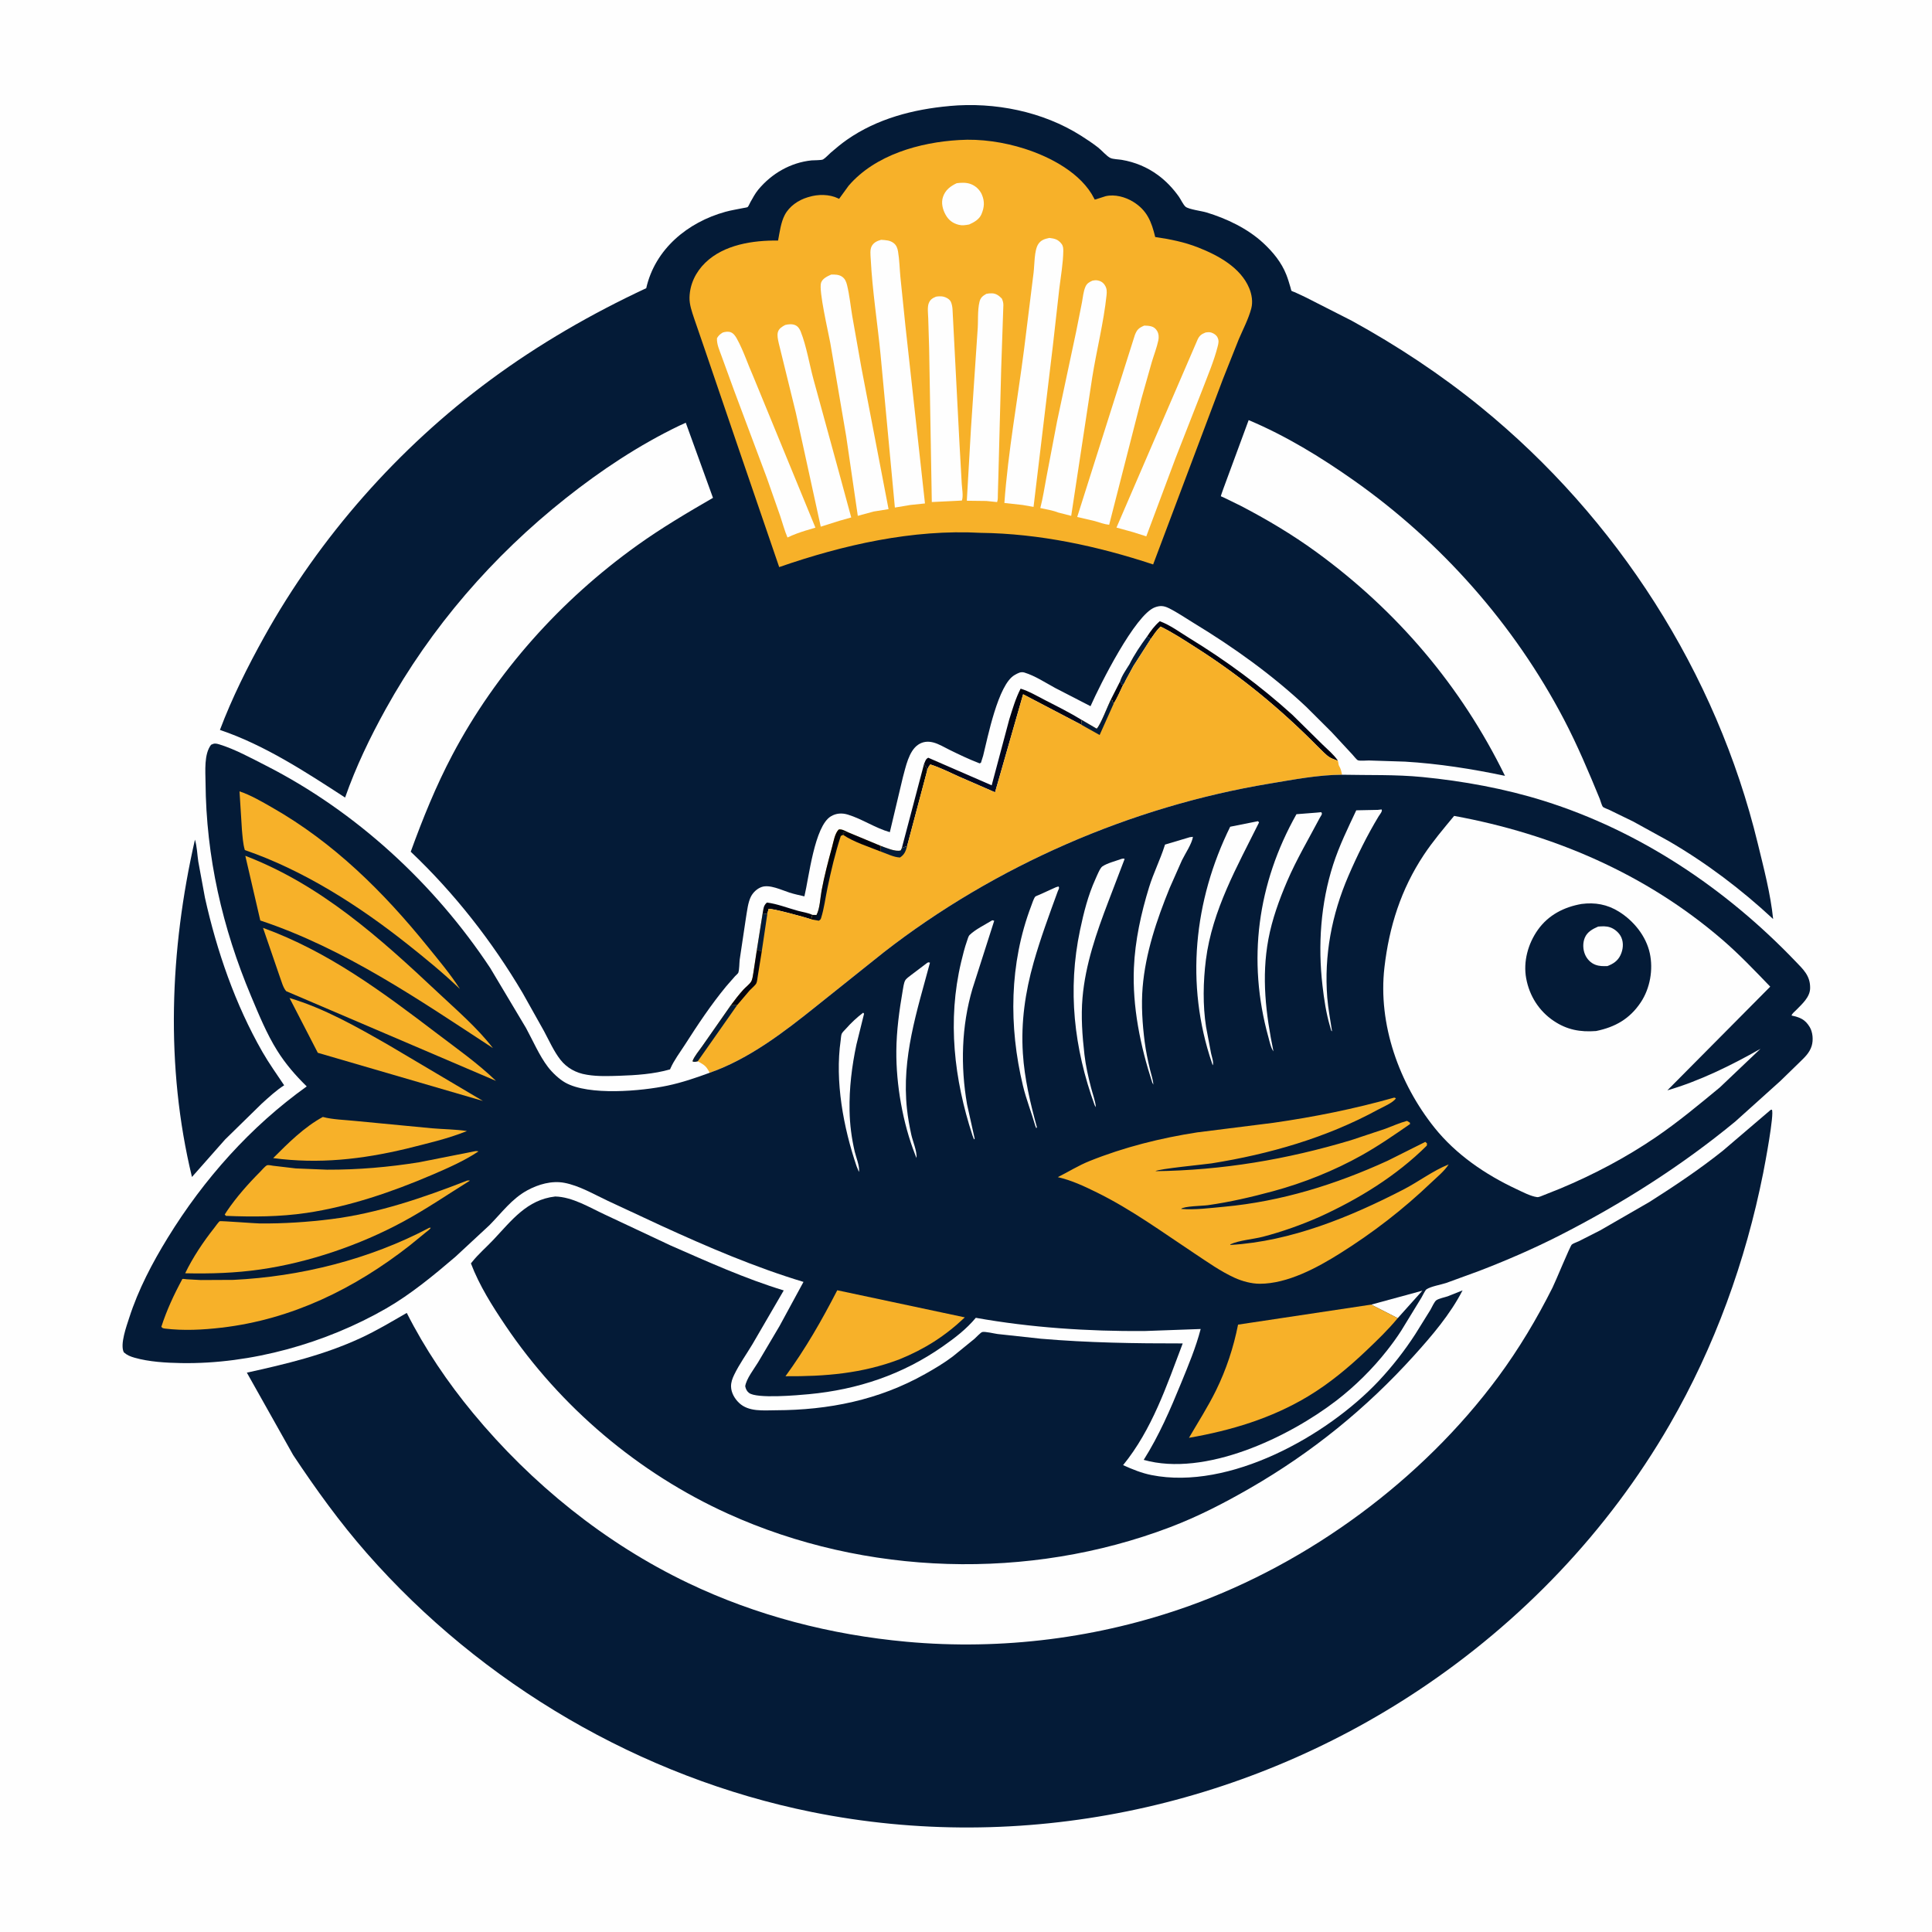
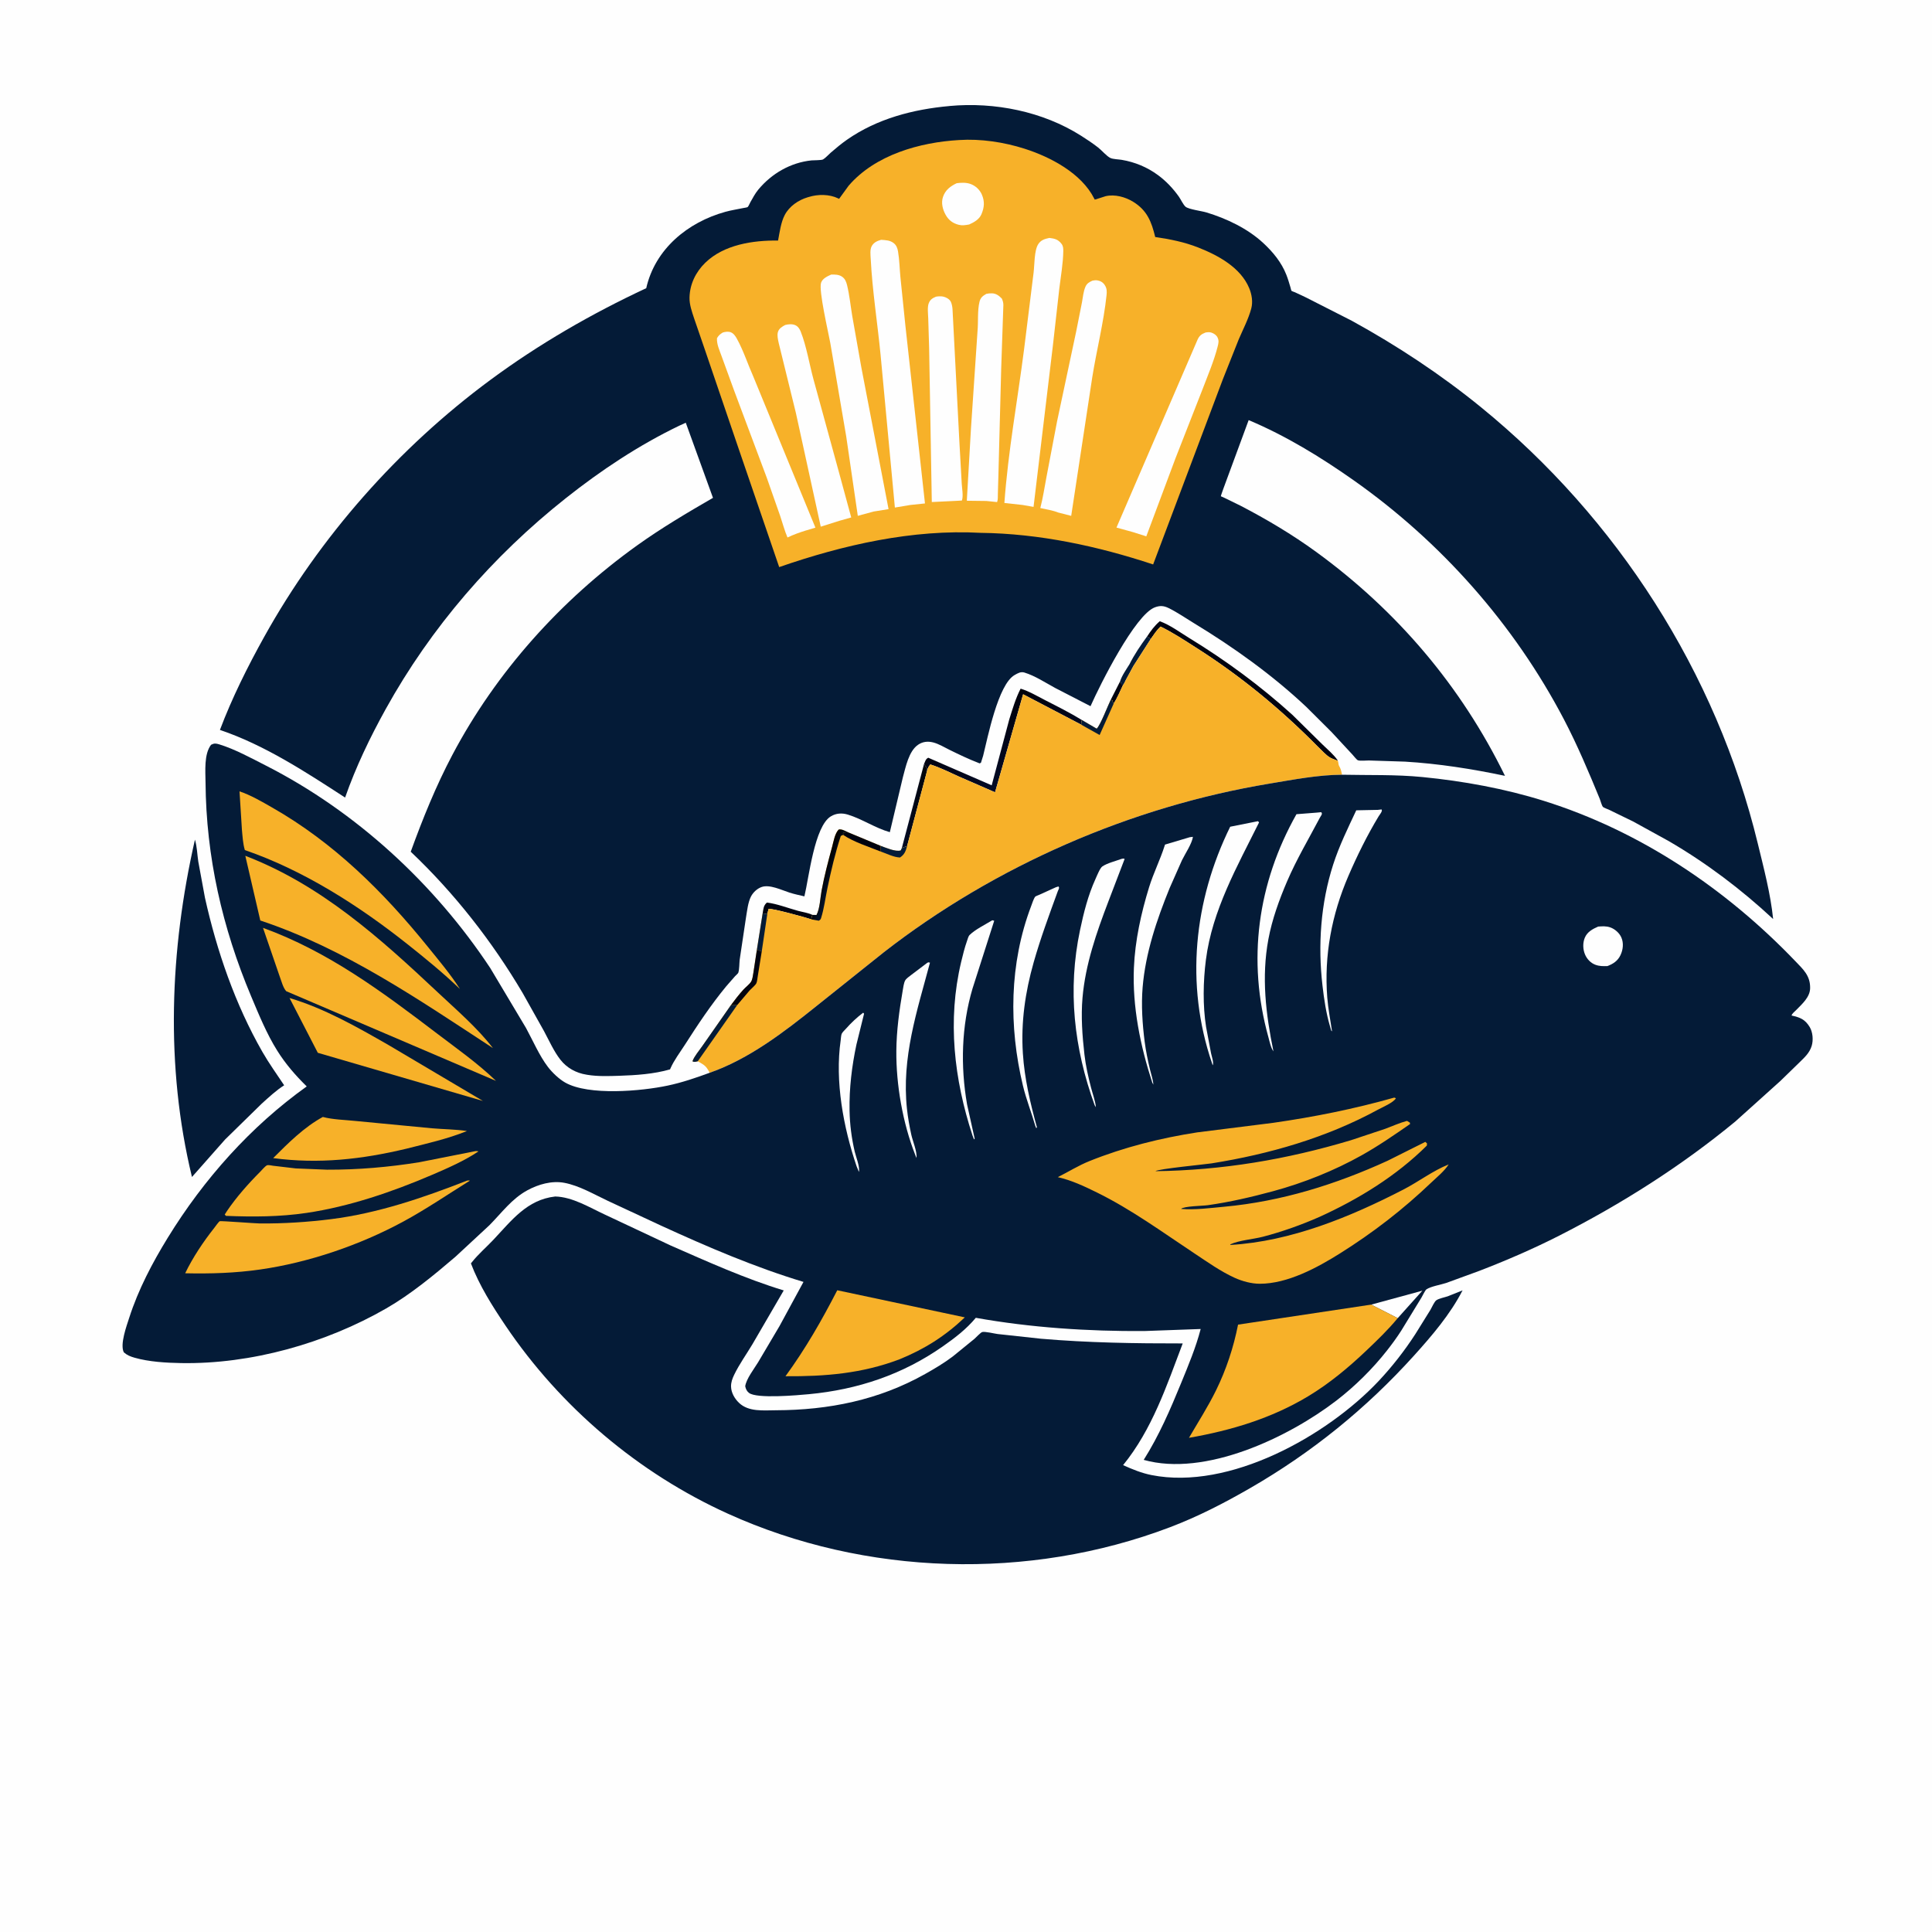
<svg xmlns="http://www.w3.org/2000/svg" version="1.1" style="display: block;" viewBox="0 0 2048 2048" width="1024" height="1024">
  <defs>
    <linearGradient id="Gradient1" gradientUnits="userSpaceOnUse" x1="974.554" y1="855.78" x2="964.296" y2="854.197">
      <stop class="stop0" offset="0" stop-opacity="1" stop-color="rgb(1,5,10)" />
      <stop class="stop1" offset="1" stop-opacity="1" stop-color="rgb(2,11,36)" />
    </linearGradient>
    <linearGradient id="Gradient2" gradientUnits="userSpaceOnUse" x1="1042.99" y1="752.03" x2="1078.41" y2="822.776">
      <stop class="stop0" offset="0" stop-opacity="1" stop-color="rgb(1,1,11)" />
      <stop class="stop1" offset="1" stop-opacity="1" stop-color="rgb(2,10,37)" />
    </linearGradient>
    <linearGradient id="Gradient3" gradientUnits="userSpaceOnUse" x1="873.209" y1="925.363" x2="882.813" y2="928.644">
      <stop class="stop0" offset="0" stop-opacity="1" stop-color="rgb(0,0,0)" />
      <stop class="stop1" offset="1" stop-opacity="1" stop-color="rgb(2,17,39)" />
    </linearGradient>
  </defs>
  <path transform="translate(0,0)" fill="rgb(254,254,254)" d="M -0 -0 L 2048 0 L 2048 2048 L -0 2048 L -0 -0 z" />
  <path transform="translate(0,0)" fill="rgb(0,3,15)" d="M 1187.36 722.262 L 1187.95 723.221 C 1188.77 724.648 1188.52 724.058 1188.75 725.75 L 1189.58 725.489 L 1190.46 726.138 C 1187.34 732.519 1184.48 739.692 1180.64 745.631 C 1179.31 744.45 1179.57 744.269 1179.26 742.607 L 1177.39 741.874 L 1187.36 722.262 z" />
-   <path transform="translate(0,0)" fill="rgb(4,27,55)" d="M 1197.3 704.137 C 1202.4 693.875 1209.2 683.897 1215.97 674.674 L 1219.91 677.228 L 1201.52 705.913 L 1193.55 720.585 C 1192.81 721.952 1191.52 725.162 1190.46 726.138 L 1189.58 725.489 L 1188.75 725.75 C 1188.52 724.058 1188.77 724.648 1187.95 723.221 L 1187.36 722.262 C 1189.06 716.448 1194.05 709.385 1197.3 704.137 z" />
+   <path transform="translate(0,0)" fill="rgb(4,27,55)" d="M 1197.3 704.137 C 1202.4 693.875 1209.2 683.897 1215.97 674.674 L 1219.91 677.228 L 1201.52 705.913 L 1193.55 720.585 C 1192.81 721.952 1191.52 725.162 1190.46 726.138 L 1188.75 725.75 C 1188.52 724.058 1188.77 724.648 1187.95 723.221 L 1187.36 722.262 C 1189.06 716.448 1194.05 709.385 1197.3 704.137 z" />
  <path transform="translate(0,0)" fill="rgb(0,3,15)" d="M 808.442 968.143 C 809.268 963.547 809.241 959.818 813 956.733 C 823.922 958.107 835.344 962.637 846.086 965.554 C 850.737 966.818 856.92 967.647 861.161 969.838 L 859.905 974.523 C 854.333 972.547 817.61 962.478 814.745 963.5 L 813.418 968.495 C 811.549 968.68 810.265 968.596 808.442 968.143 z" />
  <path transform="translate(0,0)" fill="url(#Gradient1)" d="M 979.498 809.911 C 980.288 811.132 982.068 813.185 982.46 814.488 C 982.75 815.455 982.127 816.331 982.701 817.261 L 961.564 896.855 L 955.957 899.024 L 979.498 809.911 z" />
  <path transform="translate(0,0)" fill="rgb(0,3,15)" d="M 1215.97 674.674 C 1219.98 668.638 1223.84 663.244 1229.42 658.518 C 1240.52 662.578 1250.55 670.174 1260.61 676.32 C 1299.43 700.044 1336.23 727.136 1369.95 757.719 L 1401.66 788.978 C 1407.04 794.293 1413.78 799.77 1418.01 806.011 L 1417.35 806.186 C 1414.99 805.129 1412.2 804.37 1410 803.1 C 1405.48 800.492 1400.91 795.138 1397.02 791.555 C 1357.88 751.836 1315.33 716.754 1268.25 686.779 C 1255.88 678.903 1243.41 670.589 1230.2 664.202 C 1226.14 668.039 1223.1 672.679 1219.91 677.228 L 1215.97 674.674 z" />
  <path transform="translate(0,0)" fill="url(#Gradient2)" d="M 979.498 809.911 C 980.779 807.138 981.162 804.559 984 803.229 L 1051.23 832.471 L 1069.86 762.619 C 1073.34 751.557 1076.57 740.344 1081.9 730.01 C 1090.95 732.77 1099.6 737.963 1108.02 742.276 C 1121.11 748.986 1134.36 755.582 1146.9 763.294 C 1146.33 765.03 1146.21 766.388 1146.19 768.213 L 1084.54 735.956 L 1054.79 839.874 L 1016.33 823.124 C 1006.55 818.682 996.445 813.601 986.204 810.356 C 984.06 812.704 983.56 814.291 982.701 817.261 C 982.127 816.331 982.75 815.455 982.46 814.488 C 982.068 813.185 980.288 811.132 979.498 809.911 z" />
  <path transform="translate(0,0)" fill="rgb(4,27,55)" d="M 206.664 890.053 C 208.861 897.445 209.053 905.722 210.201 913.358 L 217.267 951.66 C 229.823 1008.11 249.321 1064.67 278.135 1115 C 285.176 1127.3 293.381 1138.67 301.217 1150.45 C 292.72 1155.86 284.924 1163.15 277.462 1169.89 L 238.644 1207.88 L 203.484 1247.65 C 175.098 1130.34 179.966 1007.1 206.664 890.053 z" />
  <path transform="translate(0,0)" fill="rgb(247,177,41)" d="M 1219.91 677.228 C 1223.1 672.679 1226.14 668.039 1230.2 664.202 C 1243.41 670.589 1255.88 678.903 1268.25 686.779 C 1315.33 716.754 1357.88 751.836 1397.02 791.555 C 1400.91 795.138 1405.48 800.492 1410 803.1 C 1412.2 804.37 1414.99 805.129 1417.35 806.186 L 1418.01 806.011 C 1418.49 807.347 1418.73 808.256 1418.85 809.664 C 1418.99 811.368 1419.76 812.308 1420.47 813.782 C 1421.59 816.088 1422.07 818.761 1422.65 821.248 C 1397.27 821.34 1370.8 826.507 1345.83 830.643 C 1198.98 854.967 1054.76 917.805 937.135 1009.24 L 865.491 1066.47 C 831.228 1093.94 794.223 1122.48 752.336 1137.16 L 750.572 1134.14 L 749.857 1133 C 747.407 1129.05 743.575 1127.25 739.66 1125 C 737.339 1125.45 736.188 1126.19 734.041 1125 C 735.918 1119.66 741.322 1113.52 744.551 1108.76 L 774.716 1065.6 C 778.92 1059.94 783.323 1054.21 788.071 1049 C 790.483 1046.35 794.252 1043.61 796.153 1040.66 C 797.736 1038.2 798.078 1034 798.623 1031.11 L 802.285 1006.96 L 808.442 968.143 C 810.265 968.596 811.549 968.68 813.418 968.495 L 814.745 963.5 C 817.61 962.478 854.333 972.547 859.905 974.523 L 861.161 969.838 L 865.5 969.921 C 869.079 963.432 869.529 951.541 870.933 944 C 873.849 928.336 877.932 912.959 882.107 897.594 C 883.589 892.14 884.951 883.309 889.131 879.282 C 892.593 878.752 895.874 880.82 898.945 882.257 L 933.313 896.549 C 938.9 898.537 949.1 903.172 954.802 901.5 L 955.957 899.024 L 961.564 896.855 L 982.701 817.261 C 983.56 814.291 984.06 812.704 986.204 810.356 C 996.445 813.601 1006.55 818.682 1016.33 823.124 L 1054.79 839.874 L 1084.54 735.956 L 1146.19 768.213 C 1146.21 766.388 1146.33 765.03 1146.9 763.294 L 1162.53 772.418 C 1166.35 769.007 1174.57 747.581 1177.39 741.874 L 1179.26 742.607 C 1179.57 744.269 1179.31 744.45 1180.64 745.631 C 1184.48 739.692 1187.34 732.519 1190.46 726.138 C 1191.52 725.162 1192.81 721.952 1193.55 720.585 L 1201.52 705.913 L 1219.91 677.228 z" />
  <path transform="translate(0,0)" fill="rgb(4,27,55)" d="M 955.957 899.024 L 961.564 896.855 C 960.104 902.244 958.815 905.897 954 908.995 C 947.103 908.672 940.106 904.876 933.58 902.674 C 933.702 900.659 933.438 898.566 933.313 896.549 C 938.9 898.537 949.1 903.172 954.802 901.5 L 955.957 899.024 z" />
  <path transform="translate(0,0)" fill="rgb(0,3,15)" d="M 898.945 882.257 L 933.313 896.549 C 933.438 898.566 933.702 900.659 933.58 902.674 C 920.829 897.551 905.019 892.617 893.712 884.987 L 894.891 884.394 L 893.5 883.51 L 894 882.5 L 898.945 882.257 z" />
  <path transform="translate(0,0)" fill="rgb(4,27,55)" d="M 808.442 968.143 C 810.265 968.596 811.549 968.68 813.418 968.495 L 807.487 1008.57 L 802.285 1006.96 L 808.442 968.143 z" />
  <path transform="translate(0,0)" fill="rgb(4,27,55)" d="M 1177.39 741.874 L 1179.26 742.607 C 1179.57 744.269 1179.31 744.45 1180.64 745.631 L 1165.65 779.135 L 1146.19 768.213 C 1146.21 766.388 1146.33 765.03 1146.9 763.294 L 1162.53 772.418 C 1166.35 769.007 1174.57 747.581 1177.39 741.874 z" />
  <path transform="translate(0,0)" fill="rgb(0,3,15)" d="M 802.285 1006.96 L 807.487 1008.57 L 803.309 1034.5 C 802.926 1036.55 802.598 1040.76 801.704 1042.43 C 800.516 1044.64 796.49 1047.88 794.632 1049.91 L 781.444 1065.44 L 774.716 1065.6 C 778.92 1059.94 783.323 1054.21 788.071 1049 C 790.483 1046.35 794.252 1043.61 796.153 1040.66 C 797.736 1038.2 798.078 1034 798.623 1031.11 L 802.285 1006.96 z" />
  <path transform="translate(0,0)" fill="rgb(4,27,55)" d="M 739.66 1125 C 737.339 1125.45 736.188 1126.19 734.041 1125 C 735.918 1119.66 741.322 1113.52 744.551 1108.76 L 774.716 1065.6 L 781.444 1065.44 L 739.66 1125 z" />
  <path transform="translate(0,0)" fill="url(#Gradient3)" d="M 861.161 969.838 L 865.5 969.921 C 869.079 963.432 869.529 951.541 870.933 944 C 873.849 928.336 877.932 912.959 882.107 897.594 C 883.589 892.14 884.951 883.309 889.131 879.282 C 892.593 878.752 895.874 880.82 898.945 882.257 L 894 882.5 L 893.5 883.51 L 894.891 884.394 L 893.712 884.987 L 891.272 886.159 C 885.376 904.292 880.944 922.983 877.077 941.646 C 874.975 951.791 873.594 962.777 870.551 972.638 C 869.833 974.966 869.773 974.64 868 975.99 L 859.905 974.523 L 861.161 969.838 z" />
  <path transform="translate(0,0)" fill="rgb(4,27,55)" d="M 588.569 1268.34 C 606.708 1268.75 624.798 1279.89 641.033 1287.44 L 710.957 1320.3 C 750.137 1337.46 789.822 1355.44 830.797 1367.9 L 797.59 1424.97 C 791.215 1435.64 783.643 1446.15 778.251 1457.33 C 776.332 1461.31 774.812 1465.41 774.941 1469.9 C 775.13 1476.46 778.785 1482.68 783.419 1487.11 C 793.626 1496.86 809.462 1494.98 822.464 1494.94 C 878.47 1494.75 931.456 1484.18 980.694 1456.48 C 990.781 1450.81 1000.82 1444.85 1010.05 1437.86 L 1032.97 1419.21 C 1034.49 1417.88 1039.54 1412.49 1041.16 1412.03 C 1044.02 1411.21 1054.15 1413.68 1057.47 1414.11 L 1103.39 1419.1 C 1153.58 1423.41 1203.41 1424.14 1253.73 1424.09 C 1236.74 1468.91 1221.21 1515.49 1190.52 1553.1 C 1200.33 1557.53 1210.07 1561.53 1220.68 1563.64 C 1303.19 1580 1406.49 1522.27 1461.35 1464.02 C 1475.67 1448.8 1489 1431.72 1500.36 1414.15 L 1516.4 1388.34 C 1517.85 1385.85 1520.44 1379.76 1522.66 1378.27 C 1525.44 1376.4 1531.45 1375.24 1534.79 1374.09 L 1550.38 1367.85 C 1537.31 1393.29 1517.82 1416.06 1498.74 1437.18 C 1448.2 1493.11 1390.67 1539.72 1325.35 1577.38 C 1297.8 1593.27 1270.05 1607.61 1240.26 1618.92 C 1090.72 1675.75 917.302 1670.64 771.593 1604.57 C 676.619 1561.51 593.993 1491.43 535.696 1404.97 C 521.839 1384.41 508.003 1362.53 499.211 1339.27 L 500.342 1337.83 C 506.979 1329.46 515.608 1322.07 522.959 1314.27 C 542.264 1293.8 558.617 1271.67 588.569 1268.34 z" />
-   <path transform="translate(0,0)" fill="rgb(4,27,55)" d="M 1877.01 1176.5 L 1878.26 1176.32 C 1881.04 1180.53 1870.84 1234.49 1869.06 1243.41 C 1850.44 1336.9 1817.67 1427.59 1769.87 1510.23 C 1704.45 1623.35 1612.54 1719.4 1503.87 1791.67 C 1315.54 1916.92 1082.76 1965.72 860.64 1920.84 C 679.217 1884.19 510.817 1785.48 388.824 1646.43 C 360.048 1613.63 334.952 1578.77 310.822 1542.5 L 261.676 1455.07 C 303.313 1445.9 343.081 1436.44 382.05 1418.5 C 399.144 1410.62 414.927 1401.11 431.184 1391.73 C 450.423 1429.78 474.387 1465.22 501.551 1498.06 C 563.383 1572.81 641.426 1635.93 729.122 1677.92 C 801.921 1712.78 880.751 1732.99 961 1740.33 C 1062.04 1749.56 1165.17 1736.53 1260.68 1702.3 C 1388.07 1656.65 1507.61 1568.53 1588.04 1459.75 C 1610.06 1429.97 1629.15 1397.96 1645.77 1364.86 C 1648.94 1358.57 1664.26 1321.08 1666.15 1319.32 C 1667.49 1318.07 1671.67 1316.69 1673.43 1315.83 L 1696.2 1304.28 L 1748.45 1274.15 C 1775.06 1257.25 1801.59 1239.53 1826.24 1219.85 L 1877.01 1176.5 z" />
  <path transform="translate(0,0)" fill="rgb(4,27,55)" d="M 1422.65 821.248 C 1451.26 821.878 1479.31 820.909 1507.89 823.708 C 1550.96 827.925 1595.22 835.993 1636.52 848.944 C 1738.58 880.946 1829.48 941.997 1903.14 1018.89 C 1911.66 1027.78 1919.02 1034.26 1918.81 1047.5 C 1918.67 1057.08 1910.27 1064.27 1904.07 1070.65 C 1902.73 1072.04 1899.33 1074.65 1899.18 1076.52 C 1907.96 1078.45 1913.41 1080.45 1918.38 1088.73 C 1921.64 1094.16 1922.31 1102.53 1920.5 1108.57 C 1918.14 1116.46 1912.52 1121.2 1906.88 1126.8 L 1887.19 1145.95 L 1839.46 1188.88 C 1782.16 1236.16 1718.81 1276.27 1652.67 1309.91 C 1625.27 1323.84 1596.58 1336.23 1567.88 1347.27 L 1533 1360.01 C 1527.57 1361.82 1516.66 1363.64 1512.14 1366.72 C 1510.69 1367.71 1507.86 1373.77 1506.81 1375.5 L 1485.38 1410.55 C 1480.76 1417.77 1475.59 1424.82 1470.3 1431.56 C 1455.13 1450.9 1436.25 1469.6 1416.75 1484.58 C 1365.66 1523.83 1277.46 1565.82 1212.38 1547.54 C 1228.72 1521.61 1240.5 1494.3 1252.08 1466 C 1259.75 1447.27 1267.65 1428.42 1272.77 1408.8 L 1212.88 1410.96 C 1153.77 1411.36 1092.61 1407.36 1034.39 1396.93 C 1024.34 1409.03 1012.24 1418.25 999.409 1427.24 C 956.761 1457.11 909.183 1473.03 857.5 1477.89 C 845.566 1479.01 801.987 1482.93 793.916 1476.5 C 791.508 1474.58 790.619 1472.4 789.961 1469.5 C 791.042 1461.67 799.405 1451.02 803.605 1444.09 L 826.359 1405.62 L 851.731 1358.88 C 799.974 1343.24 750.018 1321.78 700.9 1299.28 L 644.201 1272.88 C 629.655 1266.04 614.002 1256.79 598.181 1253.83 C 584.882 1251.34 570.685 1255.42 559.009 1261.77 C 542.482 1270.76 531.811 1285.64 518.857 1298.74 L 482.774 1332.22 C 459.909 1351.77 435.445 1372 409.377 1387 C 345.275 1423.91 266.198 1446.24 191.871 1444.92 C 176.021 1444.64 158.008 1443.61 142.665 1439.24 C 138.168 1437.95 134.753 1436.61 131.242 1433.5 C 126.983 1425.17 134.15 1405.67 136.998 1396.83 C 146.621 1366.94 161.373 1338.85 177.77 1312.17 C 216.021 1249.92 265.63 1194.17 325.145 1151.65 C 313.178 1139.89 302.848 1128.05 293.892 1113.76 C 282.663 1095.85 274.346 1075.44 266.164 1055.99 C 235.671 983.489 218.497 908.301 217.878 829.451 C 217.785 817.498 216.099 799.421 223.74 789.5 C 227.131 787.745 228.812 787.96 232.5 789.082 C 248.744 794.026 266.514 803.731 281.696 811.457 C 377.433 860.177 460.426 936.71 519.639 1026.1 L 557.535 1089.6 C 564.813 1102.9 571.662 1118.96 580.771 1130.93 C 585.315 1136.9 592.624 1143.89 599.188 1147.6 C 624.088 1161.67 679.903 1156.68 707.66 1150.8 C 723.021 1147.55 737.631 1142.56 752.336 1137.16 C 794.223 1122.48 831.228 1093.94 865.491 1066.47 L 937.135 1009.24 C 1054.76 917.805 1198.98 854.967 1345.83 830.643 C 1370.8 826.507 1397.27 821.34 1422.65 821.248 z" />
  <path transform="translate(0,0)" fill="rgb(254,254,254)" d="M 1453.53 1382.94 L 1507.75 1368.19 L 1481.65 1397.29 L 1453.53 1382.94 z" />
  <path transform="translate(0,0)" fill="rgb(254,254,254)" d="M 915.024 1073.5 L 915.937 1074.62 L 907.848 1107.31 C 902.976 1130.22 900.137 1153.71 900.56 1177.16 C 900.828 1192.01 902.686 1206.36 906.057 1220.83 C 907.381 1226.51 911.614 1236.72 910.5 1242.28 L 907.993 1236.21 C 894.042 1195.11 884.896 1146.09 891.152 1102.76 C 891.408 1100.98 891.555 1097.26 892.299 1095.73 C 893.089 1094.11 895.587 1091.77 896.831 1090.37 C 902.218 1084.29 908.509 1078.36 915.024 1073.5 z" />
  <path transform="translate(0,0)" fill="rgb(254,254,254)" d="M 983.092 1020.5 C 984.915 1019.95 984.014 1019.94 985.797 1020.5 C 971.969 1072.23 955.606 1120.94 961.415 1175.45 C 962.387 1184.56 964.061 1193.93 966.033 1202.89 C 967.553 1209.8 972.313 1220.79 971.5 1227.49 L 970.038 1223.83 C 956.955 1190.37 949.852 1149.82 950.154 1114 C 950.335 1092.65 953.266 1071.15 956.887 1050.14 C 957.387 1047.24 958.066 1042.01 959.46 1039.43 C 960.661 1037.21 963.978 1035.02 965.915 1033.49 L 983.092 1020.5 z" />
  <path transform="translate(0,0)" fill="rgb(254,254,254)" d="M 1051.9 975.5 L 1053.9 976.047 L 1030.85 1048.13 C 1019.17 1087.72 1018.07 1130.19 1025.13 1170.72 L 1033.19 1207 L 1032.5 1207.83 L 1030.92 1203.76 C 1011.32 1143.92 1004.16 1081.66 1018.83 1019.88 C 1020.65 1012.24 1022.54 1004.6 1025.16 997.192 C 1025.78 995.422 1026.49 992.43 1027.86 991.093 C 1033.96 985.133 1044.53 980.043 1051.9 975.5 z" />
  <path transform="translate(0,0)" fill="rgb(254,254,254)" d="M 1119.32 940.5 L 1122.01 939.694 C 1123.47 941.101 1121.9 943.107 1121.24 944.913 C 1112.18 969.785 1103.01 994.51 1095.77 1020 C 1086.74 1051.78 1082.15 1083.6 1084.29 1116.7 C 1086.01 1143.45 1092.11 1169.24 1099.18 1195 L 1098.5 1195.94 L 1097.5 1193.58 C 1093.4 1179.26 1087.87 1165.49 1084.36 1150.88 C 1069.26 1088.02 1069.92 1021.46 1093.06 960.5 C 1094.11 957.721 1095.6 952.853 1097.35 950.522 C 1097.72 950.019 1101.18 948.748 1101.86 948.431 L 1119.32 940.5 z" />
  <path transform="translate(0,0)" fill="rgb(254,254,254)" d="M 1460.59 858.5 L 1464.5 858.042 C 1465.91 859.747 1462.52 863.5 1461.39 865.37 C 1449.26 885.454 1438.58 907.106 1429.3 928.661 C 1411.7 969.549 1403.49 1012.77 1406.94 1057.29 C 1407.89 1069.5 1410.27 1081.18 1412.01 1093.25 L 1411.18 1092.5 L 1409.74 1087.5 C 1405.7 1073.85 1403.51 1058.86 1401.88 1044.72 C 1396.93 1001.94 1399.97 957.657 1413.21 916.506 C 1419.6 896.637 1428.84 877.817 1437.7 858.965 L 1460.59 858.5 z" />
  <path transform="translate(0,0)" fill="rgb(254,254,254)" d="M 1188.72 910.5 C 1190.34 910.156 1190.56 909.872 1192.16 910.5 L 1174.87 955.737 C 1162.3 988.649 1150.58 1022.29 1147.51 1057.62 C 1145.78 1077.53 1147.28 1097.96 1149.54 1117.77 C 1150.9 1129.77 1153.61 1141.62 1156.64 1153.29 C 1158.36 1159.92 1161.04 1166.92 1161.7 1173.7 L 1160.38 1171.57 C 1138.43 1110.95 1131.52 1049.36 1144.87 986 C 1148.79 967.404 1153.38 949.053 1161.29 931.694 C 1162.61 928.802 1165.99 920.2 1168.5 918.47 C 1173.6 914.959 1182.81 912.701 1188.72 910.5 z" />
  <path transform="translate(0,0)" fill="rgb(254,254,254)" d="M 1261.14 887.5 L 1264.5 887.071 C 1263.77 893.95 1256.11 905.293 1252.87 912.008 L 1239.85 941.432 C 1226.15 975.128 1214.26 1010.21 1211.23 1046.67 C 1209.66 1065.63 1211 1085.57 1213.41 1104.39 C 1214.69 1114.31 1216.78 1124.26 1219.1 1133.97 C 1220.32 1139.07 1222.27 1144.54 1222.61 1149.76 L 1221.42 1147.5 C 1208.77 1108.68 1200.27 1067.06 1201.98 1026 C 1203.18 997.181 1209.61 967.9 1218.11 940.401 C 1222.74 925.436 1229.82 911.448 1234.55 896.59 L 1234.95 895.301 L 1261.14 887.5 z" />
  <path transform="translate(0,0)" fill="rgb(254,254,254)" d="M 1395.71 861.416 L 1400.5 860.951 C 1402.38 862.755 1400.24 864.641 1399.11 866.787 C 1387.36 889.115 1374.38 910.92 1364.42 934.143 C 1356.04 953.677 1348.44 974.633 1344.55 995.573 C 1337.07 1035.81 1341.79 1074.86 1349.91 1114.5 C 1347.07 1110.69 1345.84 1104.08 1344.57 1099.5 C 1321.9 1018.03 1332.96 936.443 1374.3 863.09 L 1395.71 861.416 z" />
  <path transform="translate(0,0)" fill="rgb(254,254,254)" d="M 1333.48 870.5 C 1333.95 870.849 1334.27 871.365 1334.64 871.823 C 1311.47 918.504 1285.03 964.82 1278.31 1017.44 C 1275.39 1040.28 1274.9 1065.88 1278.51 1088.67 L 1283.82 1116.77 C 1284.47 1119.78 1286.91 1126.76 1285.5 1129.25 L 1284.69 1126.76 C 1256.3 1043.37 1265.51 954.783 1304.05 876.37 L 1333.48 870.5 z" />
  <path transform="translate(0,0)" fill="rgb(247,177,41)" d="M 306.927 1057.94 C 343.976 1068.96 378.484 1088.68 411.831 1107.77 L 511.938 1167.06 L 336.891 1116.01 L 306.927 1057.94 z" />
  <path transform="translate(0,0)" fill="rgb(247,177,41)" d="M 342.218 1184.02 C 352.921 1186.89 365.896 1187.09 377 1188.28 L 457.942 1196.03 C 470.182 1197.09 482.87 1197.12 495.001 1198.93 C 474.789 1207.18 451.964 1212.3 430.757 1217.68 C 383.461 1228.98 337.985 1234.07 289.576 1227.64 C 305.438 1211.76 322.425 1194.78 342.218 1184.02 z" />
  <path transform="translate(0,0)" fill="rgb(247,177,41)" d="M 278.79 983.559 C 348.171 1008.82 405.068 1051.28 463.211 1095.53 C 484.535 1111.76 506.437 1127.12 525.761 1145.78 L 303.42 1050.71 C 300.057 1047.11 298.269 1039.74 296.5 1035.12 L 278.79 983.559 z" />
  <path transform="translate(0,0)" fill="rgb(247,177,41)" d="M 503.712 1220.29 C 504.999 1220.05 505.95 1220.29 507.228 1220.5 C 492.101 1230.63 474.438 1238.35 457.744 1245.5 C 415.773 1263.47 370.248 1279.04 325 1285.74 C 296.566 1289.95 268.135 1290.03 239.5 1288.87 L 238.218 1287.46 L 240.499 1283.9 C 250.275 1269.36 263.362 1254.56 275.767 1242.17 C 277.472 1240.46 280.858 1236.34 282.91 1235.33 C 284.301 1234.64 287.843 1235.52 289.476 1235.74 L 313.5 1238.57 L 346.692 1239.92 C 379.137 1240.07 412.483 1237.2 444.5 1232.01 L 503.712 1220.29 z" />
  <path transform="translate(0,0)" fill="rgb(247,177,41)" d="M 253.899 838.886 C 265.881 842.875 277.542 849.762 288.484 856.003 C 353.801 893.251 406.433 945.361 453.424 1003.52 C 465.249 1018.16 477.433 1032.51 487.574 1048.4 C 469.98 1031.51 451.013 1016.03 431.921 1000.88 C 380.618 960.149 321.76 922.486 259.554 901.121 C 257.494 894.412 257.14 886.679 256.453 879.716 L 253.899 838.886 z" />
  <path transform="translate(0,0)" fill="rgb(247,177,41)" d="M 495.101 1251.5 C 497.09 1251.26 496.075 1251.27 498.148 1251.5 C 474.485 1266.23 451.68 1281.85 427.095 1295.14 C 381.392 1319.83 327.492 1338.29 276 1345.69 C 249.443 1349.51 223.068 1350.33 196.295 1349.72 C 204.262 1333.11 215.633 1316.11 227.06 1301.7 C 227.975 1300.54 231.892 1294.95 232.962 1294.52 C 234.107 1294.06 271.129 1296.89 275.563 1296.92 C 300.812 1297.1 326.079 1295.49 351.135 1292.33 C 400.683 1286.09 448.809 1269.59 495.101 1251.5 z" />
  <path transform="translate(0,0)" fill="rgb(247,177,41)" d="M 887.532 1367.73 L 1022.75 1396.47 C 1001.95 1416.26 979.879 1430.24 953.294 1441 C 913.732 1456.01 874.582 1459.16 832.646 1458.87 C 853.909 1429.67 871.037 1399.78 887.532 1367.73 z" />
-   <path transform="translate(0,0)" fill="rgb(247,177,41)" d="M 455.068 1301.5 L 456.561 1301.4 C 456.126 1303.01 453.254 1304.81 451.887 1305.95 L 434.277 1320.31 C 375.659 1366.17 309.4 1398.62 235 1407.36 C 214.956 1409.71 194.578 1410.77 174.5 1408.31 C 172.506 1407.85 172.536 1408.1 171.009 1406.5 C 176.611 1389.1 184.268 1372.55 192.959 1356.49 C 193.094 1356.24 193.096 1355.83 193.366 1355.74 C 194.045 1355.51 197.287 1356.03 198.174 1356.09 L 212.793 1356.9 L 247.238 1356.73 C 318.553 1353.3 391.862 1334.95 455.068 1301.5 z" />
  <path transform="translate(0,0)" fill="rgb(247,177,41)" d="M 260.043 907.196 C 340.241 938.034 402.636 994.224 464.24 1052.1 C 484.002 1070.66 506.002 1089.53 522.525 1111.02 C 444.123 1059.75 365.564 1005.6 275.933 975.76 L 260.043 907.196 z" />
  <path transform="translate(0,0)" fill="rgb(247,177,41)" d="M 1481.65 1397.29 C 1471.58 1409.5 1460.03 1420.61 1448.58 1431.5 C 1429.54 1449.61 1409.23 1466.55 1386.66 1480.13 C 1347.69 1503.59 1304.89 1516.38 1260.36 1524.15 C 1270.09 1507.45 1280.52 1491.21 1289.05 1473.83 C 1299.87 1451.82 1307.65 1428.2 1312.39 1404.16 L 1453.53 1382.94 L 1481.65 1397.29 z" />
  <path transform="translate(0,0)" fill="rgb(247,177,41)" d="M 1477.95 1163.5 L 1479.72 1164.14 C 1477.58 1168.58 1464.98 1173.95 1460.56 1176.36 C 1406.06 1206.05 1345.41 1223.48 1284.33 1233.22 C 1277.99 1234.23 1227.51 1239.05 1224.77 1241.5 C 1295.74 1240.58 1364.02 1229.09 1431.99 1208.69 L 1468.43 1196.57 C 1476.09 1193.73 1483.6 1190.27 1491.5 1188.18 L 1494.5 1190.01 L 1494.75 1191.5 C 1477.98 1203.12 1461.27 1214.67 1443.45 1224.65 C 1414.24 1241.02 1381.77 1254 1349.49 1262.74 C 1326.83 1268.87 1303.81 1274.22 1280.56 1277.53 C 1274.89 1278.34 1254.88 1278.48 1251.97 1281.5 C 1266.45 1282.72 1283.14 1280.53 1297.75 1279.18 C 1358.32 1273.57 1415.86 1255.63 1470.99 1230.41 L 1510.9 1210.43 L 1512.72 1212.13 L 1512.5 1214.39 C 1480.11 1246.59 1440.04 1271.17 1398.59 1290.01 C 1379.32 1298.49 1359.26 1305.63 1338.9 1310.96 C 1328.09 1313.78 1313.84 1314.59 1304 1319.14 L 1304.5 1319.67 C 1368.53 1315.88 1431.49 1289.98 1487.79 1260.9 C 1503.81 1252.64 1519.06 1240.89 1535.67 1234.33 C 1530.98 1241.59 1523.35 1247.68 1517.12 1253.63 C 1487.26 1282.15 1455.36 1306.76 1420.37 1328.71 C 1396.2 1343.87 1364.89 1360.82 1335.5 1360.84 C 1326.64 1360.85 1316.9 1358.19 1308.87 1354.56 C 1293.97 1347.81 1280.08 1337.88 1266.46 1328.86 C 1232.44 1306.32 1199.5 1282.16 1162.76 1264.07 C 1149.31 1257.45 1136.01 1251.18 1121.33 1247.82 C 1132.57 1242.19 1143.19 1235.48 1154.9 1230.78 C 1191.49 1216.08 1230.15 1206.39 1269.08 1200.37 L 1349.57 1190.25 C 1393.25 1183.99 1435.48 1175.51 1477.95 1163.5 z" />
-   <path transform="translate(0,0)" fill="rgb(254,254,254)" d="M 1541.43 864.892 C 1645.97 884.001 1744.55 926.179 1825.58 995.983 C 1843.65 1011.56 1859.99 1028.73 1876.52 1045.89 L 1767.47 1155.81 C 1801.27 1146.05 1835.6 1129.18 1866.18 1111.76 L 1823.08 1152.72 C 1800.89 1171.04 1779.14 1189.19 1755.33 1205.43 C 1723.69 1227 1689.12 1245.23 1653.8 1259.97 L 1636.27 1266.96 C 1634.45 1267.63 1631.31 1269.25 1629.35 1268.99 C 1622.47 1268.08 1613.77 1263.44 1607.48 1260.5 C 1574.65 1245.16 1543.41 1223.88 1520.59 1195.35 C 1483.23 1148.66 1460.56 1085.79 1467.56 1025.48 C 1472.56 982.328 1485.05 942.85 1509.19 906.392 C 1518.87 891.77 1530.27 878.386 1541.43 864.892 z" />
-   <path transform="translate(0,0)" fill="rgb(4,27,55)" d="M 1676.45 958.244 C 1690.77 956.379 1703.69 958.638 1716.1 966.358 C 1731.73 976.076 1744.89 992.221 1748.86 1010.5 C 1752.63 1027.89 1749.14 1047.68 1739.3 1062.5 C 1727.66 1080 1712.17 1088.78 1691.92 1092.93 C 1675.09 1094.22 1661.06 1091.66 1646.94 1082.16 C 1631.39 1071.69 1621.28 1055.71 1617.85 1037.27 C 1614.5 1019.32 1619.8 1000.22 1630.31 985.5 C 1641.46 969.894 1657.93 961.498 1676.45 958.244 z" />
  <path transform="translate(0,0)" fill="rgb(254,254,254)" d="M 1694.12 982.208 C 1698.64 981.868 1702.66 981.577 1707 983.091 C 1711.86 984.789 1716.72 989.095 1718.74 993.849 C 1721.29 999.826 1720.52 1006.71 1717.78 1012.5 C 1714.88 1018.61 1710.05 1021.76 1703.93 1024.08 C 1699.36 1024.22 1695.61 1024.29 1691.29 1022.73 C 1686.23 1020.89 1682.24 1016.66 1680.17 1011.74 C 1677.88 1006.29 1677.66 999.507 1679.97 994 C 1682.57 987.784 1688.3 984.751 1694.12 982.208 z" />
  <path transform="translate(0,0)" fill="rgb(4,27,55)" d="M 1006.5 112.401 L 1006.63 112.356 C 1054.38 107.972 1105.35 118.125 1145.99 143.889 C 1152.16 147.804 1158.33 151.905 1164.1 156.403 C 1167.76 159.261 1173.21 165.654 1177.05 167.458 C 1179.9 168.8 1185.81 168.892 1189.03 169.436 C 1203.09 171.814 1216.17 177.227 1227.66 185.728 C 1236.24 192.076 1243.51 199.815 1249.68 208.504 C 1251.6 211.205 1254.43 217.307 1256.8 219.194 C 1260.27 221.961 1273.84 223.667 1278.79 225.162 C 1300.25 231.641 1322.63 242.296 1339.15 257.657 C 1349.42 267.204 1358.3 277.944 1363.52 291.107 C 1365.26 295.501 1366.6 300.055 1367.94 304.582 C 1368.11 305.125 1368.69 307.892 1369.03 308.273 C 1369.39 308.678 1372.28 309.644 1372.83 309.881 L 1384.33 315.284 L 1433 340.044 C 1481.28 366.566 1527.31 396.971 1570.04 431.779 C 1714.21 549.234 1819.39 713.043 1863.29 894 C 1869.62 920.108 1876.87 947.447 1879.6 974.209 C 1845.85 942.782 1808.81 914.8 1768.94 891.597 L 1731.24 870.836 L 1705.91 858.513 C 1704.63 857.899 1699.82 856.176 1699.09 855.24 C 1697.8 853.576 1696.67 848.905 1695.81 846.82 C 1684.16 818.466 1671.99 789.595 1657.78 762.464 C 1605.04 661.795 1527.65 574.444 1434.82 509.046 C 1400.15 484.623 1362.81 461.781 1323.63 445.34 L 1296.95 517.664 C 1296.68 518.45 1294.02 525.766 1294.14 526.048 C 1294.15 526.076 1297.5 527.532 1297.82 527.676 L 1315 536.075 C 1342.57 550.383 1369.88 566.623 1395 584.902 C 1480.83 647.346 1548.72 727.099 1595.35 822.428 C 1560.56 815.1 1524.9 809.48 1489.39 807.367 L 1451.07 806.137 C 1448.44 806.084 1441.64 806.808 1439.41 805.913 C 1438.04 805.365 1434.81 801.115 1433.66 799.912 L 1411.45 775.942 L 1384.67 749.275 C 1348.67 715.426 1307.61 686.034 1265.44 660.467 C 1256.74 655.191 1247.99 649.094 1238.87 644.614 C 1233.69 642.069 1229.7 641.759 1224.22 643.802 C 1203.29 651.607 1166.22 725.494 1156 748.59 L 1118.48 729.259 C 1108.05 723.61 1097.31 716.423 1085.96 712.941 C 1082.07 711.748 1078.97 713.589 1075.49 715.587 C 1057.96 725.638 1046.99 781.957 1042.18 801.097 L 1039.86 808.5 C 1038.13 809.399 1038.97 809.397 1037.29 808.753 C 1026.86 804.729 1016.66 799.85 1006.63 794.917 C 1001.12 792.21 995.197 788.544 989.241 787.018 C 983.562 785.563 978.093 786.106 973.155 789.505 C 963.275 796.308 960.087 813.121 957.063 824.048 L 943.265 882.142 C 927.717 877.729 913.984 868.152 898.703 863.5 C 892.526 861.62 886.384 861.977 880.772 865.346 C 863.299 875.837 857.526 930.307 852.696 950.18 C 847.401 948.944 842.054 947.851 836.873 946.186 C 828.482 943.49 815.843 937.243 807.326 940.275 C 802.63 941.946 798.429 945.828 796.121 950.24 C 792.815 956.559 791.973 965.784 790.751 972.802 L 784.088 1017.35 C 783.646 1021.29 783.834 1027.5 782.614 1031.17 C 782.362 1031.93 779.753 1034.21 779.137 1034.88 L 769.959 1045.36 C 753.523 1065.27 739.663 1086.19 725.767 1107.88 C 720.642 1115.88 714.522 1123.87 710.705 1132.58 L 710.281 1133.59 C 693.075 1138.56 674.058 1139.8 656.232 1140.38 C 645.489 1140.73 633.552 1141.14 622.932 1139.4 L 621.5 1139.15 C 610.716 1137.44 600.873 1132.06 594.078 1123.38 C 587.195 1114.59 582.036 1103.05 576.749 1093.16 L 554.04 1052.66 C 521.783 997.978 481.522 946.521 435.397 902.862 C 448.118 867.785 462.138 833.093 479.603 800.075 C 526.122 712.133 594.514 636.157 675.21 578.278 C 700.975 559.798 728.357 543.605 755.788 527.735 L 726.95 448.117 L 720.153 451.21 C 677.254 471.832 637.158 498.49 599.9 528.007 C 522.274 589.503 456.899 664.959 408.862 751.67 C 392.17 781.801 377.23 812.91 365.817 845.436 C 324.114 818.379 280.584 789.784 233.14 773.743 C 245.951 739.782 262.426 706.823 280.036 675.125 C 338.856 569.249 422.402 474.697 519.811 402.74 C 571.296 364.707 627.059 332.517 685.04 305.498 C 694.39 263.94 729.131 235.515 768.985 224.521 C 775.303 222.778 781.618 221.873 787.999 220.515 C 788.736 220.358 791.961 219.922 792.544 219.496 C 793.328 218.923 794.959 215.156 795.507 214.187 C 798.047 209.689 800.54 204.965 803.851 200.978 C 818.02 183.913 838.059 172.32 860.242 170.026 C 862.643 169.778 870.785 169.986 872.476 168.996 C 875.198 167.403 878.284 163.846 880.742 161.725 C 886.286 156.942 891.911 152.246 897.924 148.056 C 929.906 125.766 968.149 115.824 1006.5 112.401 z" />
  <path transform="translate(0,0)" fill="rgb(247,177,41)" d="M 1016.64 148.44 C 1039.68 146.933 1064.34 150.68 1086.28 157.703 C 1113.68 166.472 1146.45 183.7 1159.92 210.508 L 1160.43 211.563 C 1162.58 211.057 1161.74 211.32 1163.66 210.638 L 1172.04 207.956 C 1181.71 205.703 1192.92 208.78 1201.21 213.897 C 1216.07 223.066 1220.65 235.099 1224.58 251.262 C 1240.37 253.561 1255.31 256.5 1270.21 262.374 C 1291.22 270.661 1315.08 283.489 1324.22 305.484 C 1326.97 312.101 1328.27 320.023 1326.39 327.056 C 1323.4 338.242 1317.61 349.202 1313.07 359.837 L 1296.34 401.905 L 1222.38 598.328 C 1163.5 578.862 1101.84 565.6 1039.61 564.84 C 967.393 560.854 893.763 577.608 825.977 601.143 L 782.083 473 L 746.968 370 L 735.808 337.554 C 733.463 330.396 730.735 322.962 730.912 315.35 C 731.241 301.154 737.562 288.313 747.599 278.546 C 767.435 259.242 798.247 254.672 824.789 254.992 C 826.464 246.208 827.736 235.647 831.961 227.704 C 836.815 218.579 846.287 212.113 856.027 209.182 L 857.5 208.752 C 867.219 205.786 879.185 205.772 888.411 210.264 L 889.471 210.798 L 899.57 196.877 C 927.757 164.095 975.029 150.851 1016.64 148.44 z" />
  <path transform="translate(0,0)" fill="rgb(254,254,254)" d="M 1014.16 194.202 C 1019.05 193.561 1024.31 193.344 1029 195.087 C 1034.26 197.045 1038.66 201.209 1040.86 206.371 C 1043.95 213.644 1043.41 219.81 1040.4 227.046 C 1038.12 232.533 1032.48 235.691 1027.34 237.969 L 1026.99 238.027 C 1023.31 238.674 1020.03 239.242 1016.34 238.313 C 1010.01 236.719 1005.6 233.395 1002.4 227.685 C 999.242 222.061 997.459 215.019 999.629 208.687 C 1002.13 201.384 1007.44 197.376 1014.16 194.202 z" />
  <path transform="translate(0,0)" fill="rgb(254,254,254)" d="M 766.135 352.5 C 768.714 351.705 771.874 351.195 774.495 352.161 C 777.545 353.286 779.528 356.176 781.042 358.9 C 788.031 371.476 792.779 386.265 798.685 399.519 L 864.374 559.328 L 853.734 562.51 C 847.155 564.565 840.98 566.772 834.77 569.77 C 831.644 562.446 829.548 554.38 826.99 546.816 L 812.814 506.418 L 778.35 414.412 L 764.713 377 C 762.64 371.136 759.639 364.821 760.025 358.5 C 761.768 355.54 763.234 354.305 766.135 352.5 z" />
  <path transform="translate(0,0)" fill="rgb(254,254,254)" d="M 1277.86 352.5 C 1280.13 352.141 1281.94 351.846 1284.16 352.589 C 1286.8 353.469 1289.39 355.14 1290.62 357.696 C 1292.35 361.276 1291.67 363.796 1290.71 367.574 C 1286.87 382.645 1280.51 397.452 1274.98 412 L 1246.14 485.628 L 1215.12 568.55 L 1201.23 564.139 L 1183.51 559.252 L 1269.36 360.274 C 1271.32 355.852 1273.47 354.244 1277.86 352.5 z" />
-   <path transform="translate(0,0)" fill="rgb(254,254,254)" d="M 1212.94 345.149 C 1215.35 345.126 1217.8 345.34 1220.15 345.905 C 1223.04 346.601 1225.1 348.3 1226.6 350.853 C 1228.37 353.868 1228.58 357.546 1227.86 360.911 C 1226.21 368.639 1223.19 376.311 1220.92 383.897 L 1209.91 422.797 L 1175.76 556.278 C 1170.67 555.788 1165.39 553.753 1160.46 552.345 L 1141.89 548.026 L 1202.98 355.225 C 1205.24 349.322 1207.18 347.644 1212.94 345.149 z" />
  <path transform="translate(0,0)" fill="rgb(254,254,254)" d="M 832.323 344.5 C 835.676 343.612 839.821 343.262 843.06 344.708 C 845.933 345.991 847.677 348.67 848.792 351.5 C 855.014 367.294 857.896 385.911 862.406 402.413 L 889.262 500.393 L 902.334 548.515 L 889.773 552.068 L 870.03 558.291 L 843.665 437.682 L 825.5 363.768 C 824.732 360.231 823.609 355.747 824.561 352.202 C 825.614 348.281 828.98 346.294 832.323 344.5 z" />
  <path transform="translate(0,0)" fill="rgb(254,254,254)" d="M 992.149 314.5 C 994.539 314.074 997.436 313.906 999.813 314.404 C 1002.81 315.032 1006.49 316.988 1007.9 319.855 C 1008.97 322.037 1009.48 325.084 1009.7 327.5 L 1017.02 469 L 1019.48 512.693 C 1019.78 517.916 1021.34 525.841 1019.65 530.597 L 1013.25 530.946 L 987.749 532.181 L 984.908 368.564 L 983.955 337.205 C 983.808 332.98 982.921 325.65 984.424 321.682 C 985.98 317.574 988.248 316.178 992.149 314.5 z" />
  <path transform="translate(0,0)" fill="rgb(254,254,254)" d="M 1045.53 311.5 C 1047.49 311.088 1049.4 310.902 1051.4 310.941 C 1055.96 311.032 1058.92 313.413 1061.99 316.5 C 1063.04 318.946 1063.61 320.742 1063.61 323.422 L 1061.32 390.462 L 1058.35 504 L 1057.77 523.632 C 1057.68 526.459 1058 529.579 1056.97 532.23 L 1045.64 531.057 L 1024.87 530.8 L 1029.23 454.826 L 1036.21 351.043 C 1037.12 341.34 1036.03 329.132 1038.31 319.908 C 1039.41 315.47 1041.72 313.709 1045.53 311.5 z" />
  <path transform="translate(0,0)" fill="rgb(254,254,254)" d="M 1158.06 297.5 C 1159.78 297.204 1161.38 296.905 1163.14 297.183 C 1166.43 297.705 1169.17 299.258 1171.01 302.071 C 1173.42 305.751 1173.42 308.788 1172.97 313.1 C 1169.91 342.017 1162.39 371.324 1157.81 400.12 L 1135.52 546.835 L 1121.93 543.348 C 1116.06 541.031 1108.96 539.877 1102.77 538.54 C 1105.61 527.715 1107.23 516.49 1109.33 505.5 L 1120.57 446.484 L 1140.71 351.82 L 1146.93 320.5 C 1147.93 315.167 1148.41 309.155 1150.53 304.14 C 1152.09 300.469 1154.56 299.048 1158.06 297.5 z" />
  <path transform="translate(0,0)" fill="rgb(254,254,254)" d="M 881.095 291.047 C 884.985 290.952 889.224 290.972 892.565 293.262 C 895.804 295.483 897.031 298.608 897.936 302.3 C 900.557 312.991 901.605 324.242 903.434 335.102 L 913.051 389.44 L 941.907 539.704 L 926.144 542.229 L 909.306 546.806 L 897.008 462.5 L 880.186 363.801 C 877.959 351.652 867.695 307.847 870.354 299.776 C 871.873 295.165 877.068 292.886 881.095 291.047 z" />
  <path transform="translate(0,0)" fill="rgb(254,254,254)" d="M 1112.37 252.209 C 1118.01 252.922 1121.46 253.66 1125.18 258.367 C 1127.04 260.724 1127.17 263.299 1127.13 266.195 C 1126.96 279.095 1124.5 292.671 1122.96 305.509 L 1116.14 366 L 1095.6 537.321 L 1083.9 535.281 L 1064.69 533.171 C 1068.61 478.795 1078.58 424.601 1085.53 370.535 L 1095.63 289.199 C 1096.69 280.933 1096.23 265.581 1100.55 258.866 C 1103.46 254.348 1107.38 253.303 1112.37 252.209 z" />
  <path transform="translate(0,0)" fill="rgb(254,254,254)" d="M 934.038 254.212 C 938.991 254.611 943.423 254.568 947.475 257.811 C 950.214 260.003 951.355 263.044 951.931 266.416 C 953.427 275.165 953.611 284.582 954.438 293.451 L 959.793 345.546 L 980.503 533.68 L 965.055 535.279 L 948.611 538.036 L 933.48 376.416 C 930.197 342.572 924.732 308.365 922.999 274.464 C 922.778 270.12 921.944 264.301 924.29 260.5 C 926.598 256.761 930.006 255.351 934.038 254.212 z" />
</svg>